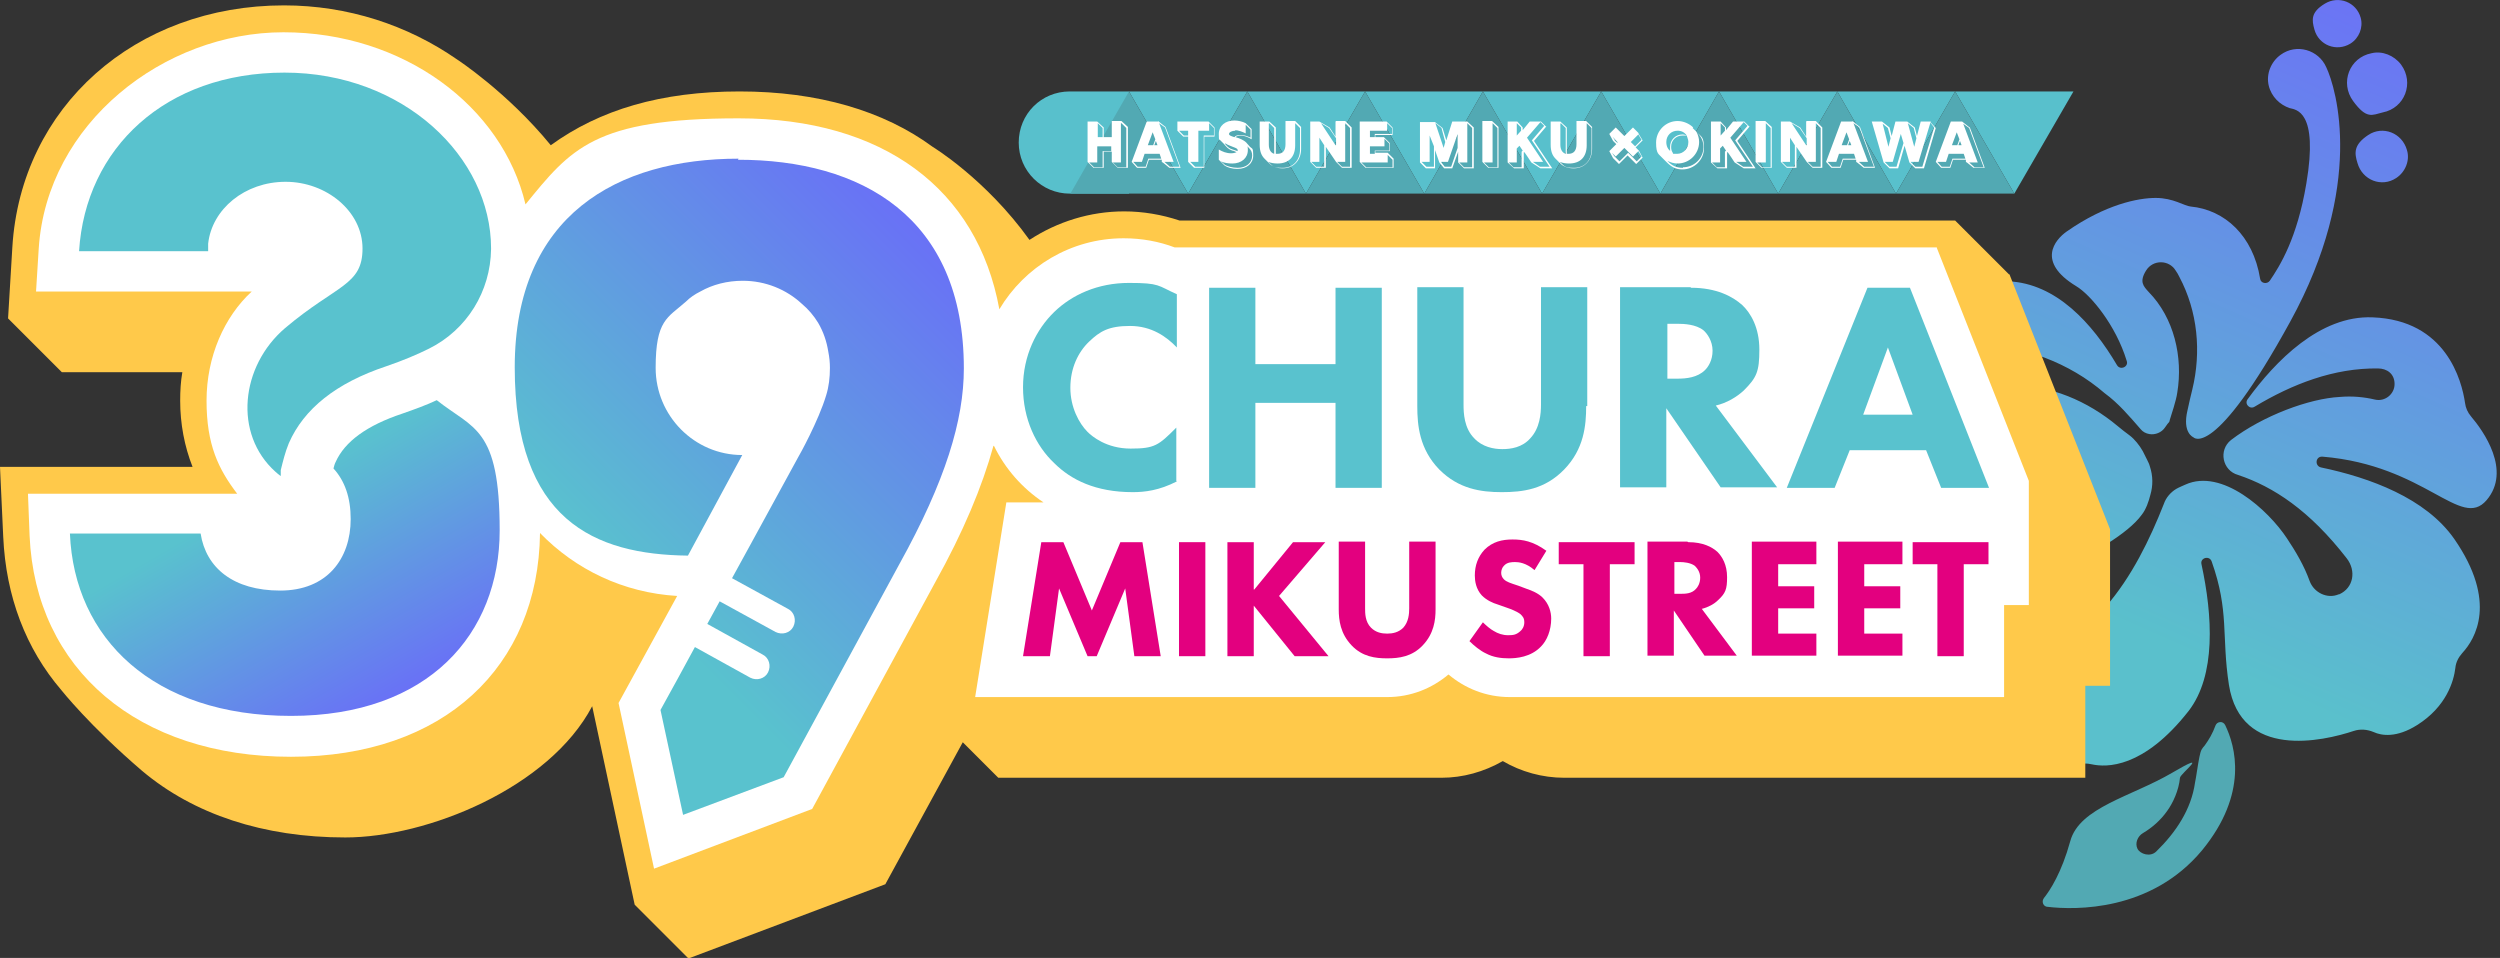
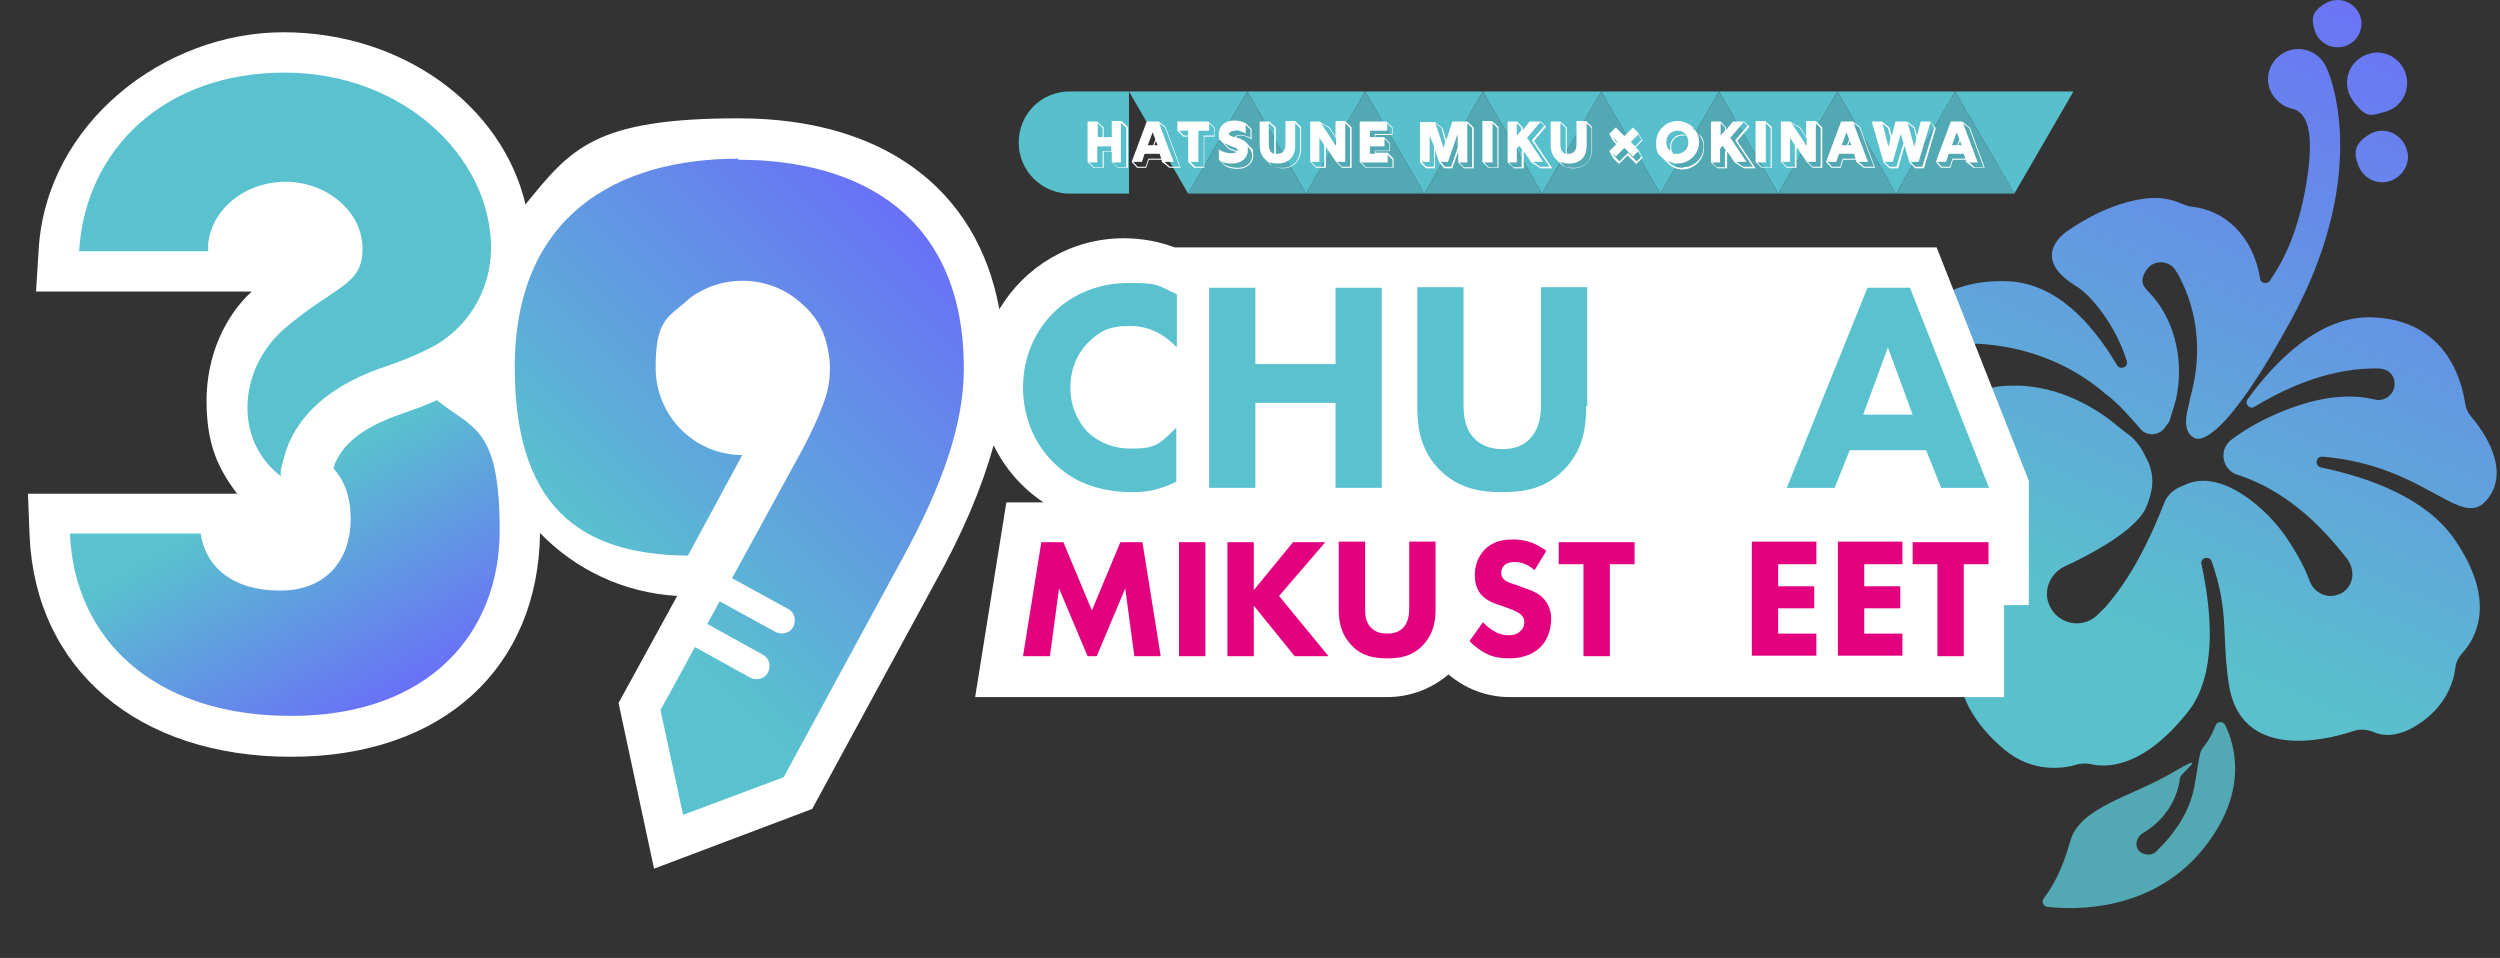
<svg xmlns="http://www.w3.org/2000/svg" xmlns:xlink="http://www.w3.org/1999/xlink" version="1.1" viewBox="0 0 464.8 178.1">
  <rect x="0" y="0" width="464.8" height="178.1" fill="#333333" stroke="none" />
  <defs>
    <style>
      .cls-1 {
        fill: #58c0cc;
      }

      .cls-2 {
        fill: url(#_名称未設定グラデーション_16-2);
      }

      .cls-3 {
        fill: #ffc94a;
      }

      .cls-4 {
        fill: #52a9b3;
      }

      .cls-5 {
        fill: #fff;
      }

      .cls-6 {
        fill: #59c2ce;
      }

      .cls-7 {
        fill: #e3007f;
      }

      .cls-8 {
        fill: url(#_名称未設定グラデーション_16);
      }

      .cls-9 {
        fill: url(#_名称未設定グラデーション_85);
      }
    </style>
    <linearGradient id="_名称未設定グラデーション_85" data-name="名称未設定グラデーション 85" x1="-236.6" y1="114.4" x2="-350.3" y2="11.6" gradientTransform="translate(116.8 134) rotate(156.1) scale(1 -1)" gradientUnits="userSpaceOnUse">
      <stop offset=".2" stop-color="#5ac0cc" />
      <stop offset="1" stop-color="#6b74f5" />
    </linearGradient>
    <linearGradient id="_名称未設定グラデーション_16" data-name="名称未設定グラデーション 16" x1="97" y1="121.1" x2="173.5" y2="44.6" gradientUnits="userSpaceOnUse">
      <stop offset=".2" stop-color="#59c2ce" />
      <stop offset="1" stop-color="#6971f6" />
    </linearGradient>
    <linearGradient id="_名称未設定グラデーション_16-2" data-name="名称未設定グラデーション 16" x1="43.2" y1="81.9" x2="71.5" y2="130.9" xlink:href="#_名称未設定グラデーション_16" />
  </defs>
  <g>
    <g id="logo">
      <g id="_カラー" data-name="カラー">
        <g id="_ハイビスカス" data-name="ハイビスカス">
          <path class="cls-4" d="M379.9,167.1c1.3-1.6,3.4-4.9,5-10.7,1.7-6.3,11.4-8.3,18.9-12.7s1.6.1,1.5.9c-.2,2.3-1.3,4.7-2.4,6.2-1.2,1.7-2.8,3.1-4.5,4.1,0,0,0,0,0,0-1,.6-1.5,1.9-1,2.9s2.4,1.6,3.5.5c3.6-3.5,6.5-7.8,7.2-12.8.2-.9.5-3.2.8-4.7s.5-1.6,1-2.2c.8-1.1,1.5-2.3,2-3.7.3-.8,1.4-.9,1.8-.1,1.9,3.9,4.4,12.7-4.3,23.3-9.5,11.4-23.6,11.1-28.7,10.5-.8,0-1.2-1-.7-1.6Z" />
          <path class="cls-9" d="M368.1,96.4s0,0,.1,0c1.2-.6.4-2.4-.8-1.9s0,0,0,0c-6.2,3-10.3,6.3-15.1,4.5-9.3-3.6-10.1-12.2-10.1-15.3s-.1-1.4-.4-2.1c-.9-2-2.5-6.9.2-11.6,2.6-4.5,7.4-6.4,10.1-7.2s2.1-1.1,2.7-2.1c1.9-3,7.2-8.9,18.6-8.4,8.9.4,15.6,7.8,20.2,15.6.6,1,2.2.3,1.8-.8-2-6.6-6.7-12.3-9.4-13.9-7.4-4.5-4-8.6-1.7-10.2,7.2-5,13.2-6.2,16.5-6.2s5.3,1.5,6.5,1.6c6.3.6,11.6,5.4,12.9,13.4.1.9,1.3,1.1,1.8.4,1.9-2.8,5.1-7.9,6.8-18.1,2.3-13.6-2-13.7-3.1-14-1.8-.6-3.4-2.1-3.9-4.2s.4-4.4,2.2-5.7c3-2.2,7.1-.9,8.5,2.3s0,0,0,0c1.9,4,7.2,22-6.7,47.3-14.2,25.9-18,21.5-18,21.5,0,0-2.1-.8-1.1-5,.3-1.4.6-2.7.9-3.9,1.7-7,1-14.5-2.4-20.9-.2-.4-.4-.8-.7-1.2-1.2-2-4.2-2.1-5.5,0s-.5,2.9.5,4c4.7,4.8,6.4,12.1,5.3,18.7-.2,1.5-1.1,4.1-1.4,5.1,0,.3-.2.5-.4.7l-.5.7c-.6.9-1.8,1.4-2.9,1.2h0c-.6-.1-1.2-.4-1.6-.9-2.1-2.4-4.1-4.8-6.7-6.7-6.6-5.7-15.1-8.8-23.8-9.2-3-.1-5.3,2.9-4.3,5.8.7,2.1,3.3,3.2,5.5,2.7s3.5-.7,5.3-.7c7.1-.2,14.2,2.9,19.7,7.5.7.6,1.5,1.2,2.3,1.8s1.8,1.8,2.4,2.9l.8,1.6c.2.4.4.8.5,1.2.6,1.8.6,3.6.1,5.3-.3,1.2-.8,2.7-1.6,3.7-2.6,3.6-9.5,7.4-14.3,9.6-2.4,1.1-3.8,3.8-3.2,6.3,1.1,4.3,6.2,5.7,9.3,2.7.6-.6,1.2-1.2,1.5-1.5,4.8-5.5,8.2-12.5,10.8-19.1.4-1.2,1.3-2.2,2.3-2.8h0c.3-.2,1.7-.8,1.7-.8,6.8-3.1,15.4,4.7,18.9,10,1.6,2.4,3.2,5.1,4.2,7.9.8,2.2,3.3,3.4,5.4,2.5h.1c2.7-1.2,3.2-4.4,1.4-6.7-6.9-8.9-13.6-13.3-20.2-15.5h0c-2.9-.8-3.7-4.6-1.3-6.5,5.9-4.5,14.5-7.7,20.2-8,2.3-.2,4.5,0,6.6.5,1.8.4,3.6-1,3.6-2.9s-1.4-2.9-3.1-2.9c-8.2-.1-15.9,2.9-22.9,7.1-.9.6-2-.5-1.3-1.4,5.1-7,13.4-15.6,23.2-15.2,13.7.5,16.6,11.8,17.2,15.9.1.9.5,1.8,1.1,2.5,2.3,2.7,7.6,10.1,2.9,15.6-4.8,5.6-11.3-6.5-30.5-8.1-1.3-.1-1.5,1.7-.3,2,9.1,1.9,19.5,5.7,24.8,13.3,8.1,11.7,3.9,18.6,1.5,21.2-.7.8-1.2,1.7-1.3,2.8-.3,2.5-1.7,7.2-7.1,10.6-3.8,2.4-6.6,2-8.1,1.3-1.2-.5-2.5-.6-3.7-.2-5.7,1.9-21,5.4-23.2-8.6-1.4-9.1.1-13.6-3.2-22.9-.4-1.2-2.2-.7-1.9.5,2.1,9.7,2.7,20.7-2.4,27.3-8.4,10.7-15.3,10.5-18,9.9-.9-.2-1.7-.2-2.6,0-2.5.8-8.3,1.7-13.6-2.7-4.9-4.1-6.7-7.8-7.4-9.6-.3-.9-.9-1.6-1.6-2.2-3-2.3-10-8.9-7.6-18.6,1.4-5.7,6-9.5,11.7-12.4ZM443,20.9c4.1-.8,5.9-5.5,3.4-8.9-1.3-1.7-3.5-2.6-5.5-2.1-4.1.8-5.9,5.5-3.4,8.9s3.5,2.6,5.5,2.1ZM447.5,27.9c-.9-3.2-4.5-4.6-7.2-2.8s-2.6,3.3-2,5.2c.9,3.2,4.5,4.6,7.2,2.8,1.7-1.1,2.6-3.3,2-5.2ZM438.9,3.3c-.8-2.9-4.1-4.2-6.7-2.6s-2.4,3-1.9,4.8c.8,2.9,4.1,4.2,6.7,2.6,1.6-1,2.4-3,1.9-4.8Z" />
        </g>
        <g id="HATSUNE_MIKU__xD7__OKINAWA">
          <g id="_帯" data-name="帯">
            <g id="_下" data-name="下">
              <polygon class="cls-1" points="374.5 36 385.5 17 363.5 17 374.5 36" />
              <polygon class="cls-1" points="352.5 36 363.5 17 341.6 17 352.5 36" />
              <polygon class="cls-1" points="330.6 36 341.6 17 319.6 17 330.6 36" />
              <polygon class="cls-1" points="308.7 36 319.6 17 297.7 17 308.7 36" />
              <polygon class="cls-1" points="286.7 36 297.7 17 275.7 17 286.7 36" />
              <polygon class="cls-1" points="264.8 36 275.7 17 253.8 17 264.8 36" />
              <polygon class="cls-1" points="242.8 36 253.8 17 231.9 17 242.8 36" />
              <polygon class="cls-1" points="220.9 36 231.9 17 209.9 17 220.9 36" />
              <path class="cls-1" d="M198.9,17h11v19h-11c-5.2,0-9.5-4.2-9.5-9.5h0c0-5.3,4.2-9.5,9.5-9.5Z" />
            </g>
            <g id="_上" data-name="上">
              <polygon class="cls-4" points="363.5 17 352.5 36 374.5 36 363.5 17" />
              <polygon class="cls-4" points="341.6 17 330.6 36 352.5 36 341.6 17" />
              <polygon class="cls-4" points="319.6 17 308.7 36 330.6 36 319.6 17" />
              <polygon class="cls-4" points="297.7 17 286.7 36 308.7 36 297.7 17" />
              <polygon class="cls-4" points="275.7 17 264.8 36 286.7 36 275.7 17" />
              <polygon class="cls-4" points="242.8 36 264.8 36 253.8 17 242.8 36" />
              <polygon class="cls-4" points="220.9 36 242.8 36 231.9 17 220.9 36" />
-               <polygon class="cls-4" points="199 36 220.9 36 209.9 17 199 36" />
            </g>
          </g>
          <path class="cls-5" d="M206.7,22.6v2.9h-1.5v-1.8l-1.2-1.1h-1.8v7.5l1.1,1.1h1.9v-3h1.5v1.9l1.1,1.1h1.9v-7.6l-1.2-1.1h-1.8ZM204.1,22.9l.9.9v1.7h-.9v-2.5ZM206.7,28.1h-1.7v3h-1.6l-.9-.9h1.5v-3h2.6v.9ZM208.5,22.9l.9.9v7.3h-1.6l-.9-.9h1.5v-7.3ZM215.3,22.6h-2.1l-2.8,7.5,1,1.1h1.7l.5-1.5h2.4v.4c.1,0,1.4,1.1,1.4,1.1h2.1l-2.8-7.6-1.4-1.1ZM215.2,27h-.6l.3-.8.3.8ZM214.3,24.6l.5,1.3-.4,1.1h-1l.9-2.4ZM213.5,29.5l-.5,1.5h-1.5l-.8-.9h1.6l.5-1.5h2.8l.3.9h-2.4ZM217.5,31l-1-.9h1.7l-2.7-7.2,1.1.8,2.7,7.3h-1.7ZM218.9,22.6v1.7l1.1,1.1h.9v4.7l1.1,1.1h1.9v-5.8h1.9v-1.7l-1.1-1.1h-5.8ZM220.9,25.2h-.8l-.9-.9h1.7v.9ZM224.8,22.9l.9.9v1.4h-1.9v5.8h-1.6l-.9-.9h1.5v-5.8h2v-1.4ZM231.7,26.5c-.5-.5-1.3-.8-2-1,.2-.2.6-.3,1-.3.6,0,1.4.3,2,.7v-1.9l-1.1-1.1c-.6-.3-1.4-.5-2.1-.5-1.7,0-2.9,1-2.9,2.5s.1.9.4,1.3l.5.5c.6.7.8,1,1.6,1.3.3,0,.5.2.8.3-.2.1-.6.2-1,.2-.9,0-1.6-.3-2.3-.7v1.9l1.1,1.1c.5.3,1.2.6,2.4.6,1.7,0,2.9-1,2.9-2.5s-.2-1.2-.6-1.6l-.7-.8ZM229.6,24.2c.6,0,1.4.3,2,.6v-1.6l.9.9v1.5c-.6-.3-1.2-.5-1.8-.5s-1,.1-1.2.4c-.6-.2-1-.3-1-.6,0-.3.5-.6,1.2-.6ZM229.2,27.8c-.6-.2-.8-.3-1.5-1.1h.2c.4.3.9.4,1.3.6.5.2.9.3.9.6s0,.1,0,.2c-.3-.1-.6-.2-.9-.3ZM230.1,31.2c-1.1,0-1.8-.3-2.3-.5l-.8-.7c.6.3,1.4.4,2.1.4,1.7,0,2.9-1,2.9-2.5,0-.3,0-.5-.1-.7l.3.3c.4.4.6.8.6,1.4,0,1.4-1.1,2.3-2.7,2.3ZM239,22.6v4.2c0,1.2-.5,1.8-1.5,1.8s-.2,0-.3,0c0-.2,0-.5,0-.7v-4.2l-1.2-1.1h-1.8v4.3c0,1.2.3,2,.9,2.6l.9.9c.6.6,1.4.9,2.5.9,2,0,3.4-1.5,3.4-3.6v-4.1l-1.1-1.1h-1.8ZM236,22.9l.9.9v4.1c0,.2,0,.5,0,.7-.7-.2-1-.9-1-1.7v-3.9ZM240.8,22.9l.9.9v4c0,2-1.3,3.4-3.2,3.4s-1.8-.3-2.7-1.1c.5.2,1.1.3,1.7.3,2.1,0,3.3-1.2,3.3-3.4v-4.1ZM248.3,22.6v2.8l-1.1-1.7-1.9-1.1h-1.7v7.5l1.1,1.1h1.8v-3.9l1.9,2.8,1.1,1.1h1.8v-7.5l-1.2-1.2h-1.7ZM246.2,31h-1.5l-.9-.9h1.5v-4.5l.9,1.4v4ZM248.3,27l-2.7-4.1,1.5.9,1.3,1.9v1.3ZM250.1,22.9l.9.9v7.2h-1.5l-.9-.9h1.5v-7.3ZM255.7,28.5v-.4h2.7v-1.5l-1.1-1.1h-1.6v-.4h3.2v-1.4l-1.1-1.1h-5v7.5l1.1,1.1h5.2v-1.7l-1.1-1.1h-2.3ZM254.7,24.3h3.2v-1.4l.9.9v1.1h-3.2v.6h-.9v-1.2ZM254.7,27.2h2.7v-1.4l.9.9v1.3h-2.7v.6h-.9v-1.3ZM258,28.8l.9.9v1.4h-4.9l-.9-.9h4.9v-1.4ZM270,22.6l-1.1,3.5-.7-2.3-1.4-1.1h-2.8v7.5l1.1,1.1h1.7v-3.4l.8,2.3.9,1.1h1.5l1.1-3.1v2l1.1,1.1h1.8v-7.6l-1.2-1.1h-2.8ZM266.6,31h-1.4l-.9-.9h1.5v-5.2.3c0,0,.8,2,.8,2v3.8ZM266.9,22.9l1.1.9.7,2.6-.3,1.1-1.5-4.5ZM271,27.5l-1.2,3.5h-1.2l-.7-.9h1.3l1.7-4.9h0s.1-.3.1-.3v2.6ZM272.8,22.9l.9.9v7.3h-1.5l-.9-.9h1.5v-7.3ZM275.6,22.6v7.5l1.1,1.1h1.9v-7.6l-1.2-1.1h-1.8ZM277.5,22.9l.9.9v7.3h-1.6l-.9-.9h1.6v-7.3ZM287.4,23.5l-.9-.9h-2.1s-1.3,1.6-1.3,1.6v-.5l-1-1.1h-1.8v7.6l1.2,1.1h1.8v-3h.1c0-.1,1.3,1.9,1.3,1.9l1.7,1.1h2.2l-3.4-5.1,2.3-2.7ZM282,22.9l.8.8v.6l-.8.9v-2.4ZM282.9,28.2v2.9h-1.5l-.9-.9h1.5v-2.6l.5-.5.6.9-.2.2ZM288.1,31h-1.8l-1.3-.9h1.9l-3-4.5,2.5-2.9.7.7-2.3,2.7,3.3,4.9ZM293.1,22.6v4.2c0,1.2-.5,1.8-1.5,1.8s-.2,0-.3,0c0-.2,0-.5,0-.7v-4.2l-1.2-1.1h-1.8v4.3c0,1.2.3,2,.9,2.6l.9.9c.6.6,1.4.9,2.5.9,2,0,3.4-1.5,3.4-3.6v-4.1l-1.1-1.1h-1.8ZM290.2,22.9l.9.9v4.1c0,.2,0,.5,0,.7-.7-.2-1-.9-1-1.7v-3.9ZM295,22.9l.9.9v4c0,2-1.3,3.4-3.2,3.4s-1.8-.3-2.7-1.1c.5.2,1.1.3,1.7.3,2.1,0,3.3-1.2,3.3-3.4v-4.1ZM304.7,24.8l-1.1-1.1-1.6,1.6-1.6-1.6-1.2,1.2.7,1.3.6.6-1.3,1.3.7,1.3,1.1,1.1,1.6-1.6,1.6,1.6,1.2-1.2-.7-1.3-.6-.6,1.3-1.3-.8-1.3ZM300.2,26l-.4-.6,1,1.1h-.1c0,.1-.5-.4-.5-.4ZM304.6,28.1l.6,1-.9.9-1.6-1.6-1.6,1.6-1-1-.4-.6.7.7,1.6-1.6,1.6,1.6,1-1ZM304,27.2l-.8-.8,1.4-1.4.6,1-1.2,1.2ZM314.8,23.7c-.7-.7-1.8-1.2-2.9-1.2-2.2,0-4,1.8-4,4s.5,2.1,1.2,2.9l.7.7c1,1,1.8,1.4,3,1.4,2.2,0,4-1.8,4-3.9s-.4-2.1-1.2-2.9l-.9-.9ZM313.9,26.4c0,1.2-.9,2.2-2.1,2.2s-.6,0-.8-.2c-.2-.3-.3-.6-.3-1.1,0-1.2.9-2.1,2.1-2.1s.7,0,.9.3c.1.3.2.6.2.9ZM309.8,26.4c0-1.2.9-2.1,2.1-2.1.7,0,1.3.3,1.7.9-.2-.1-.5-.2-.8-.2-1.3,0-2.3,1-2.3,2.3s0,.7.2.9c-.6-.4-.9-1-.9-1.8ZM312.9,31.2c-1.1,0-2-.3-2.9-1.3.6.3,1.2.5,1.9.5,2.2,0,4-1.8,4-4,0-.7-.2-1.3-.5-1.9.9.9,1.3,1.7,1.3,2.9,0,2-1.7,3.7-3.8,3.7ZM325.2,23.5l-.9-.9h-2.1s-1.3,1.6-1.3,1.6v-.5l-1-1.1h-1.8v7.6l1.2,1.1h1.8v-3h.1c0-.1,1.3,1.9,1.3,1.9l1.7,1.1h2.2l-3.4-5.1,2.3-2.7ZM319.9,22.9l.8.8v.6l-.8.9v-2.4ZM320.7,28.2v2.9h-1.5l-.9-.9h1.5v-2.6l.5-.5.6.9-.2.2ZM325.9,31h-1.8l-1.3-.9h1.9l-3-4.5,2.5-2.9.7.7-2.3,2.7,3.3,4.9ZM326.4,22.6v7.5l1.1,1.1h1.9v-7.6l-1.2-1.1h-1.8ZM328.3,22.9l.9.9v7.3h-1.6l-.9-.9h1.6v-7.3ZM335.8,22.6v2.8l-1.1-1.7-1.9-1.1h-1.7v7.5l1.1,1.1h1.8v-3.9l1.9,2.8,1.1,1.1h1.8v-7.5l-1.2-1.2h-1.7ZM333.7,31h-1.5l-.9-.9h1.5v-4.5l.9,1.4v4ZM335.8,27l-2.7-4.1,1.5.9,1.3,1.9v1.3ZM337.6,22.9l.9.9v7.2h-1.5l-.9-.9h1.5v-7.3ZM344.4,22.6h-2.1l-2.8,7.5,1,1.1h1.7l.5-1.5h2.4v.4c.1,0,1.4,1.1,1.4,1.1h2.1l-2.8-7.6-1.4-1.1ZM344.2,27h-.6l.3-.8.3.8ZM343.3,24.6l.5,1.3-.4,1.1h-1l.9-2.4ZM342.6,29.5l-.5,1.5h-1.5l-.8-.9h1.6l.5-1.5h2.8l.3.9h-2.4ZM346.6,31l-1-.9h1.7l-2.7-7.2,1.1.8,2.7,7.3h-1.7ZM359,22.6h-1.9l-.7,2.7-.4-1.6-1.4-1.1h-2.2l-.7,2.7-.4-1.6-1.4-1.1h-1.9l2.2,7.6,1.1,1.1h1.6l1.2-4.2.9,3.1,1.1,1.1h1.6l2.2-7.5-1-1.1ZM349.9,22.9l1.1.9.5,1.9-.4,1.6-1.1-4.4ZM352.7,31h-1.4l-.9-.9h1.5l1.5-5.2.5,1.7-1.3,4.4ZM354.7,22.9l1.1.9.5,1.9-.4,1.6-1.2-4.4ZM357.5,31h-1.4l-.9-.9h1.5l2.2-7.3.7.9-2.2,7.3ZM366.2,23.7l-1.4-1.1h-2.1l-2.8,7.5,1,1.1h1.7l.5-1.5h2.4v.4c.1,0,1.4,1.1,1.4,1.1h2.1l-2.8-7.6ZM364.7,27h-.6l.3-.8.3.8ZM363.8,24.6l.5,1.3-.4,1.1h-1l.9-2.4ZM363,29.5l-.5,1.5h-1.5l-.8-.9h1.6l.5-1.5h2.8l.3.9h-2.4ZM366,30.2h1.7l-2.7-7.2,1.1.8,2.7,7.3h-1.7l-1-.9Z" />
        </g>
        <g id="_袋" data-name="袋">
-           <path class="cls-3" d="M373.5,51l-10-10h-144.2c-3.3-1.1-6.8-1.7-10.3-1.7-6.3,0-12.4,1.9-17.6,5.3-8.1-11.3-18-17.3-18-17.3,0,0,0,0,0,0-9.1-6.7-21.3-10.3-35.9-10.3s-26,3.4-35.1,10c-8.1-9.9-17.5-16-17.5-16,0,0,0,0,0,0C75.8,4.7,64.7,1,52.8,1,25.1,1,3.9,19.9,2.3,45.9l-.8,13.3,10,10h22.4c-.3,1.7-.4,3.5-.4,5.3,0,4.3.8,8.5,2.3,12.3H0l.6,13c.5,11.1,4.2,20.8,10.8,28.5h0s5.3,6.7,15,15c9.6,8.1,22.6,12.4,37.8,12.4s37.9-9.2,45.9-24.4l7.9,36.9,10,10,36.6-13.8,14.4-26.4,6.6,6.6h82.4c4,0,7.9-1.1,11.4-3.1,3.4,2,7.4,3.1,11.4,3.1h96.9v-17.1h4.6v-29.1l-18.7-47.4Z" />
          <path class="cls-5" d="M360.1,46h-141.7c-2.9-1.1-6.1-1.7-9.5-1.7-9.8,0-18.4,5.3-23.1,13.2-4.1-22.4-21.6-35.5-48.5-35.5s-31.2,5.7-39.6,16c-4.3-18.3-22.8-32-45-32S8.7,22.9,7.2,46.2l-.5,8h40.1c-5.1,4.7-8.4,12.1-8.4,20.3s2.2,12.7,5.7,17.3H5.2l.3,7.8c1.1,24.9,20.2,41.1,48.6,41.1s46-16.7,46.3-41.6c6.6,6.8,15.5,11.1,25.5,11.7l-10.9,19.9,6.6,30.8,29.4-11.1,22.8-42c5.3-9.5,8.8-17.9,10.9-25.5,0,0,0,0,.1,0,2.1,4.3,5.3,7.9,9.2,10.5h-6.9l-5.8,36.2h76.6c4.4,0,8.3-1.6,11.4-4.2,3.1,2.6,7,4.2,11.4,4.2h91.9v-17.1h4.6v-23.1l-17.1-43.3Z" />
        </g>
        <g id="OKINAWA_MIKU_STREET">
          <g id="_x33_9">
            <path id="_x39_" class="cls-8" d="M137.3,29.5c-22.4,0-41.6,10.4-41.6,38.8s14.8,34.8,32.2,35l10.1-18.7c-8.9,0-16.1-7.3-16.1-16.2s2.2-9.3,5.6-12.3c.8-.8,1.7-1.4,2.7-1.9,2.3-1.3,5-2,7.9-2,4.2,0,8.1,1.6,11,4.3,1.2,1,2.2,2.2,3,3.5,1,1.7,1.6,3.5,1.9,5.4.2,1,.3,2,.3,3,0,0,0,0,0,0,0,1.8-.2,3.5-.7,5.1-1.4,4.7-5,11.2-5.2,11.5l-8.9,16.3s-1.3,2.4-3.4,6.2l10.4,5.7c1.2.6,1.6,2.1,1,3.3s-2.1,1.6-3.3,1l-10.4-5.7c-.7,1.3-1.5,2.7-2.3,4.2l10.3,5.7c1.2.6,1.6,2.1,1,3.3-.6,1.2-2.1,1.6-3.3,1l-10.3-5.7c-2.1,3.9-4.3,7.9-6.4,11.7l4.2,19.5,18.7-7,21.5-39.6c8.6-15.5,12-26.8,12-36.4,0-28.3-19.2-38.8-42-38.8Z" />
            <g id="_x33_">
              <path class="cls-2" d="M81.2,74.4c-1.9.9-4.1,1.7-6.4,2.5-6.6,2.2-10.7,5.2-12.4,9-.2.4-.3.8-.4,1.2,2.1,2.3,3.2,5.4,3.2,9.4,0,7.4-4.4,13.3-13.1,13.3s-13.8-4.2-14.8-10.6H13c.8,19.5,15.5,33.9,41.1,33.9s38.8-15.3,38.8-34.5-4.9-18.8-11.7-24.2Z" />
              <path class="cls-6" d="M38.7,46.7v-1.4c.7-6.4,6.8-11.5,14.4-11.5s14.3,5.5,14.3,12.4-4.8,6.7-14.4,14.8c-8.3,7.1-9.6,19.7-1.8,26.7.1.1.8.7,1,.8v-1.1c.4-1.6.8-3.3,1.5-5,2.8-6.4,8.8-11.2,18.1-14.3,3.2-1.1,5.8-2.2,8-3.3,7-3.5,11.4-10.6,11.5-18.5,0,0,0,0,0-.1,0-17-16.3-32.7-38.4-32.7S15.9,27.5,14.7,46.7h24Z" />
            </g>
          </g>
          <g id="MIKU_STREET">
            <g id="STREET">
              <g>
                <path class="cls-7" d="M365.1,104.9v17.1h-4.9v-17.1h-4.6v-4.1h14.1v4.1h-4.6Z" />
                <path class="cls-7" d="M353.7,104.9h-7.1v4.1h6.7v4.1h-6.7v4.7h7.1v4.1h-12v-21.2h12v4.1Z" />
-                 <path class="cls-7" d="M337.7,104.9h-7.1v4.1h6.7v4.1h-6.7v4.7h7.1v4.1h-12v-21.2h12v4.1Z" />
-                 <path class="cls-7" d="M313.9,100.8c2.7,0,4.4.9,5.4,1.8.9.9,1.8,2.4,1.8,4.7s-.3,3-1.7,4.3c-.7.7-1.8,1.3-3,1.6l6.5,8.7h-6l-5.7-8.4v8.4h-4.9v-21.2h7.4ZM311.3,110.4h1.1c.9,0,2.1,0,2.9-.9.3-.3.8-1,.8-2.1s-.6-1.8-1-2.2c-.8-.6-2.1-.7-2.7-.7h-1.1v5.8Z" />
+                 <path class="cls-7" d="M337.7,104.9h-7.1v4.1h6.7v4.1h-6.7v4.7h7.1v4.1h-12v-21.2h12v4.1" />
                <path class="cls-7" d="M299.3,104.9v17.1h-4.9v-17.1h-4.6v-4.1h14.1v4.1h-4.6Z" />
                <path class="cls-7" d="M285.3,106c-1.6-1.4-3-1.5-3.6-1.5s-1.5,0-2.1.7c-.3.3-.5.8-.5,1.3s.2.9.5,1.2c.5.5,1.2.7,2.7,1.2l1.6.6c.9.3,2.1.8,2.9,1.6,1.2,1.2,1.6,2.7,1.6,3.9,0,2.2-.8,4.1-1.9,5.2-1.9,2-4.6,2.2-6,2.2s-2.9-.2-4.2-.9c-1.1-.5-2.3-1.5-3.1-2.3l2.5-3.5c.5.5,1.4,1.3,2,1.6.8.5,1.7.8,2.7.8s1.5-.1,2.2-.7c.4-.3.8-.9.8-1.7s-.3-1.1-.7-1.5c-.6-.5-1.9-1-2.5-1.2l-1.7-.6c-1-.3-2.1-.8-3-1.7-1.1-1.2-1.3-2.7-1.3-3.7,0-1.9.6-3.5,1.8-4.8,1.5-1.5,3.3-1.9,5.2-1.9s3.8.3,6.3,2.1l-2.2,3.6Z" />
              </g>
            </g>
            <g id="MIKU">
              <g>
                <path class="cls-7" d="M266.9,113.3c0,2-.3,4.5-2.4,6.7-2,2.1-4.4,2.4-6.6,2.4s-4.6-.3-6.6-2.4c-2.1-2.2-2.4-4.7-2.4-6.7v-12.6h4.9v12.4c0,.9,0,2.5,1.1,3.6.9.9,2,1.1,3,1.1s2.1-.2,3-1.1c1-1.1,1.1-2.6,1.1-3.6v-12.4h4.9v12.6Z" />
                <path class="cls-7" d="M233.2,109.6l7.2-8.8h6l-8.6,10,9.2,11.2h-6.3l-7.6-9.4v9.4h-4.9v-21.2h4.9v8.8Z" />
                <path class="cls-7" d="M224.1,100.8v21.2h-4.9v-21.2h4.9Z" />
                <path class="cls-7" d="M190.2,122l3.4-21.2h4.1l5.3,12.7,5.3-12.7h4.1l3.4,21.2h-4.9l-1.7-12.6-5.3,12.6h-1.7l-5.3-12.6-1.7,12.6h-4.9Z" />
              </g>
            </g>
          </g>
          <g id="CHURA">
            <path class="cls-6" d="M218.8,89.5c-3.3,1.7-6,2-8.2,2-6.9,0-11.5-2.3-14.6-5.4-3.4-3.2-5.8-8.2-5.8-14.1s2.5-10.8,5.8-14c3.3-3.2,8.1-5.4,13.9-5.4s5.3.5,8.9,2.1v9.9c-1.9-2-4.7-4-8.7-4s-5.6,1-7.6,2.9c-2.1,2-3.5,5-3.5,8.6s1.6,6.6,3.2,8.2c.8.8,3.5,3.1,8,3.1s5.2-.6,8.5-3.9v9.9Z" />
            <path class="cls-6" d="M233.4,67.7h14.9v-14.2h8.6v37.2h-8.6v-15.8h-14.9v15.8h-8.6v-37.2h8.6v14.2Z" />
            <path class="cls-6" d="M294.9,75.5c0,3.6-.4,8-4.1,11.8-3.6,3.7-7.7,4.2-11.6,4.2s-8-.6-11.6-4.2c-3.7-3.8-4.1-8.2-4.1-11.8v-22.1h8.6v21.8c0,1.6.1,4.4,2,6.3,1.5,1.6,3.6,2,5.2,2s3.7-.3,5.2-2c1.8-1.9,2-4.6,2-6.3v-21.8h8.6v22.1Z" />
-             <path class="cls-6" d="M314.4,53.5c4.7,0,7.7,1.6,9.5,3.2,1.6,1.5,3.2,4.2,3.2,8.3s-.5,5.2-2.9,7.6c-1.3,1.2-3.1,2.3-5.2,2.8l11.4,15.2h-10.5l-10.1-14.7v14.7h-8.6v-37.2h13.1ZM309.9,70.4h2c1.6,0,3.7-.2,5.1-1.6.6-.6,1.4-1.8,1.4-3.6s-1-3.2-1.7-3.8c-1.4-1.1-3.6-1.2-4.7-1.2h-2v10.2Z" />
            <path class="cls-6" d="M358,83.7h-14.1l-2.8,7h-8.9l15-37.2h7.9l14.7,37.2h-8.9l-2.8-7ZM355.6,77.1l-4.6-12.5-4.6,12.5h9.2Z" />
          </g>
        </g>
      </g>
    </g>
  </g>
</svg>